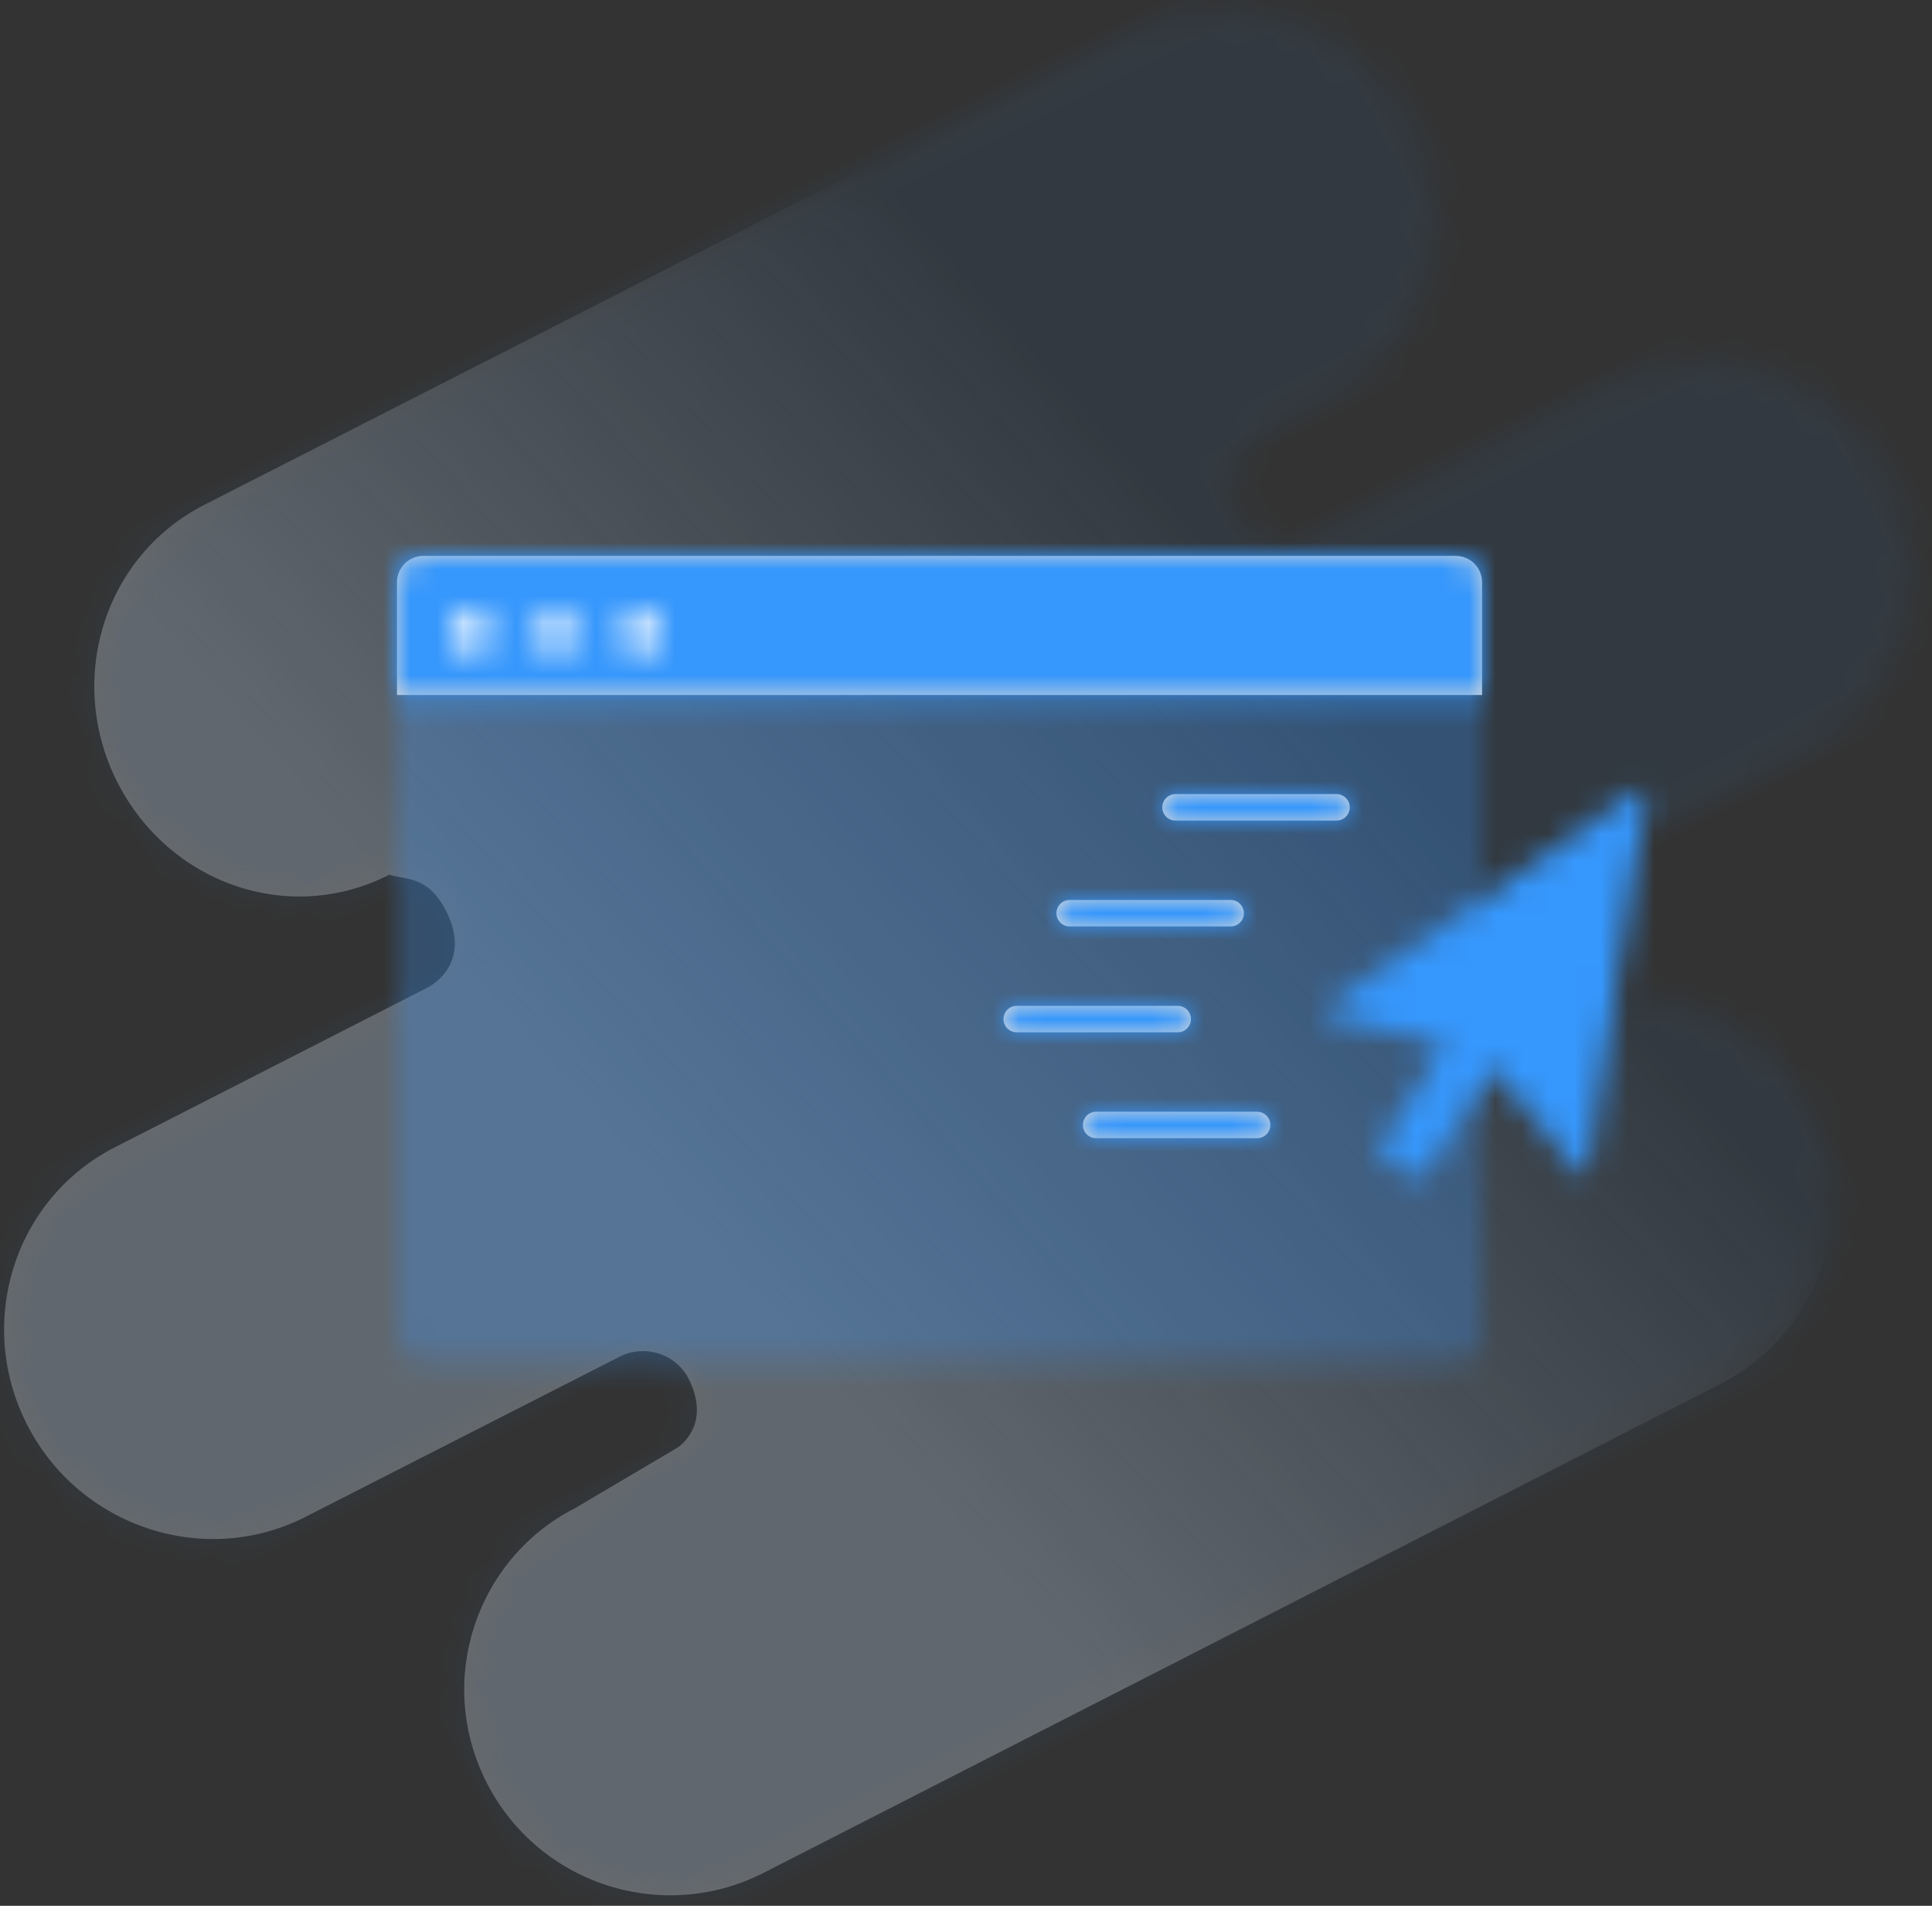
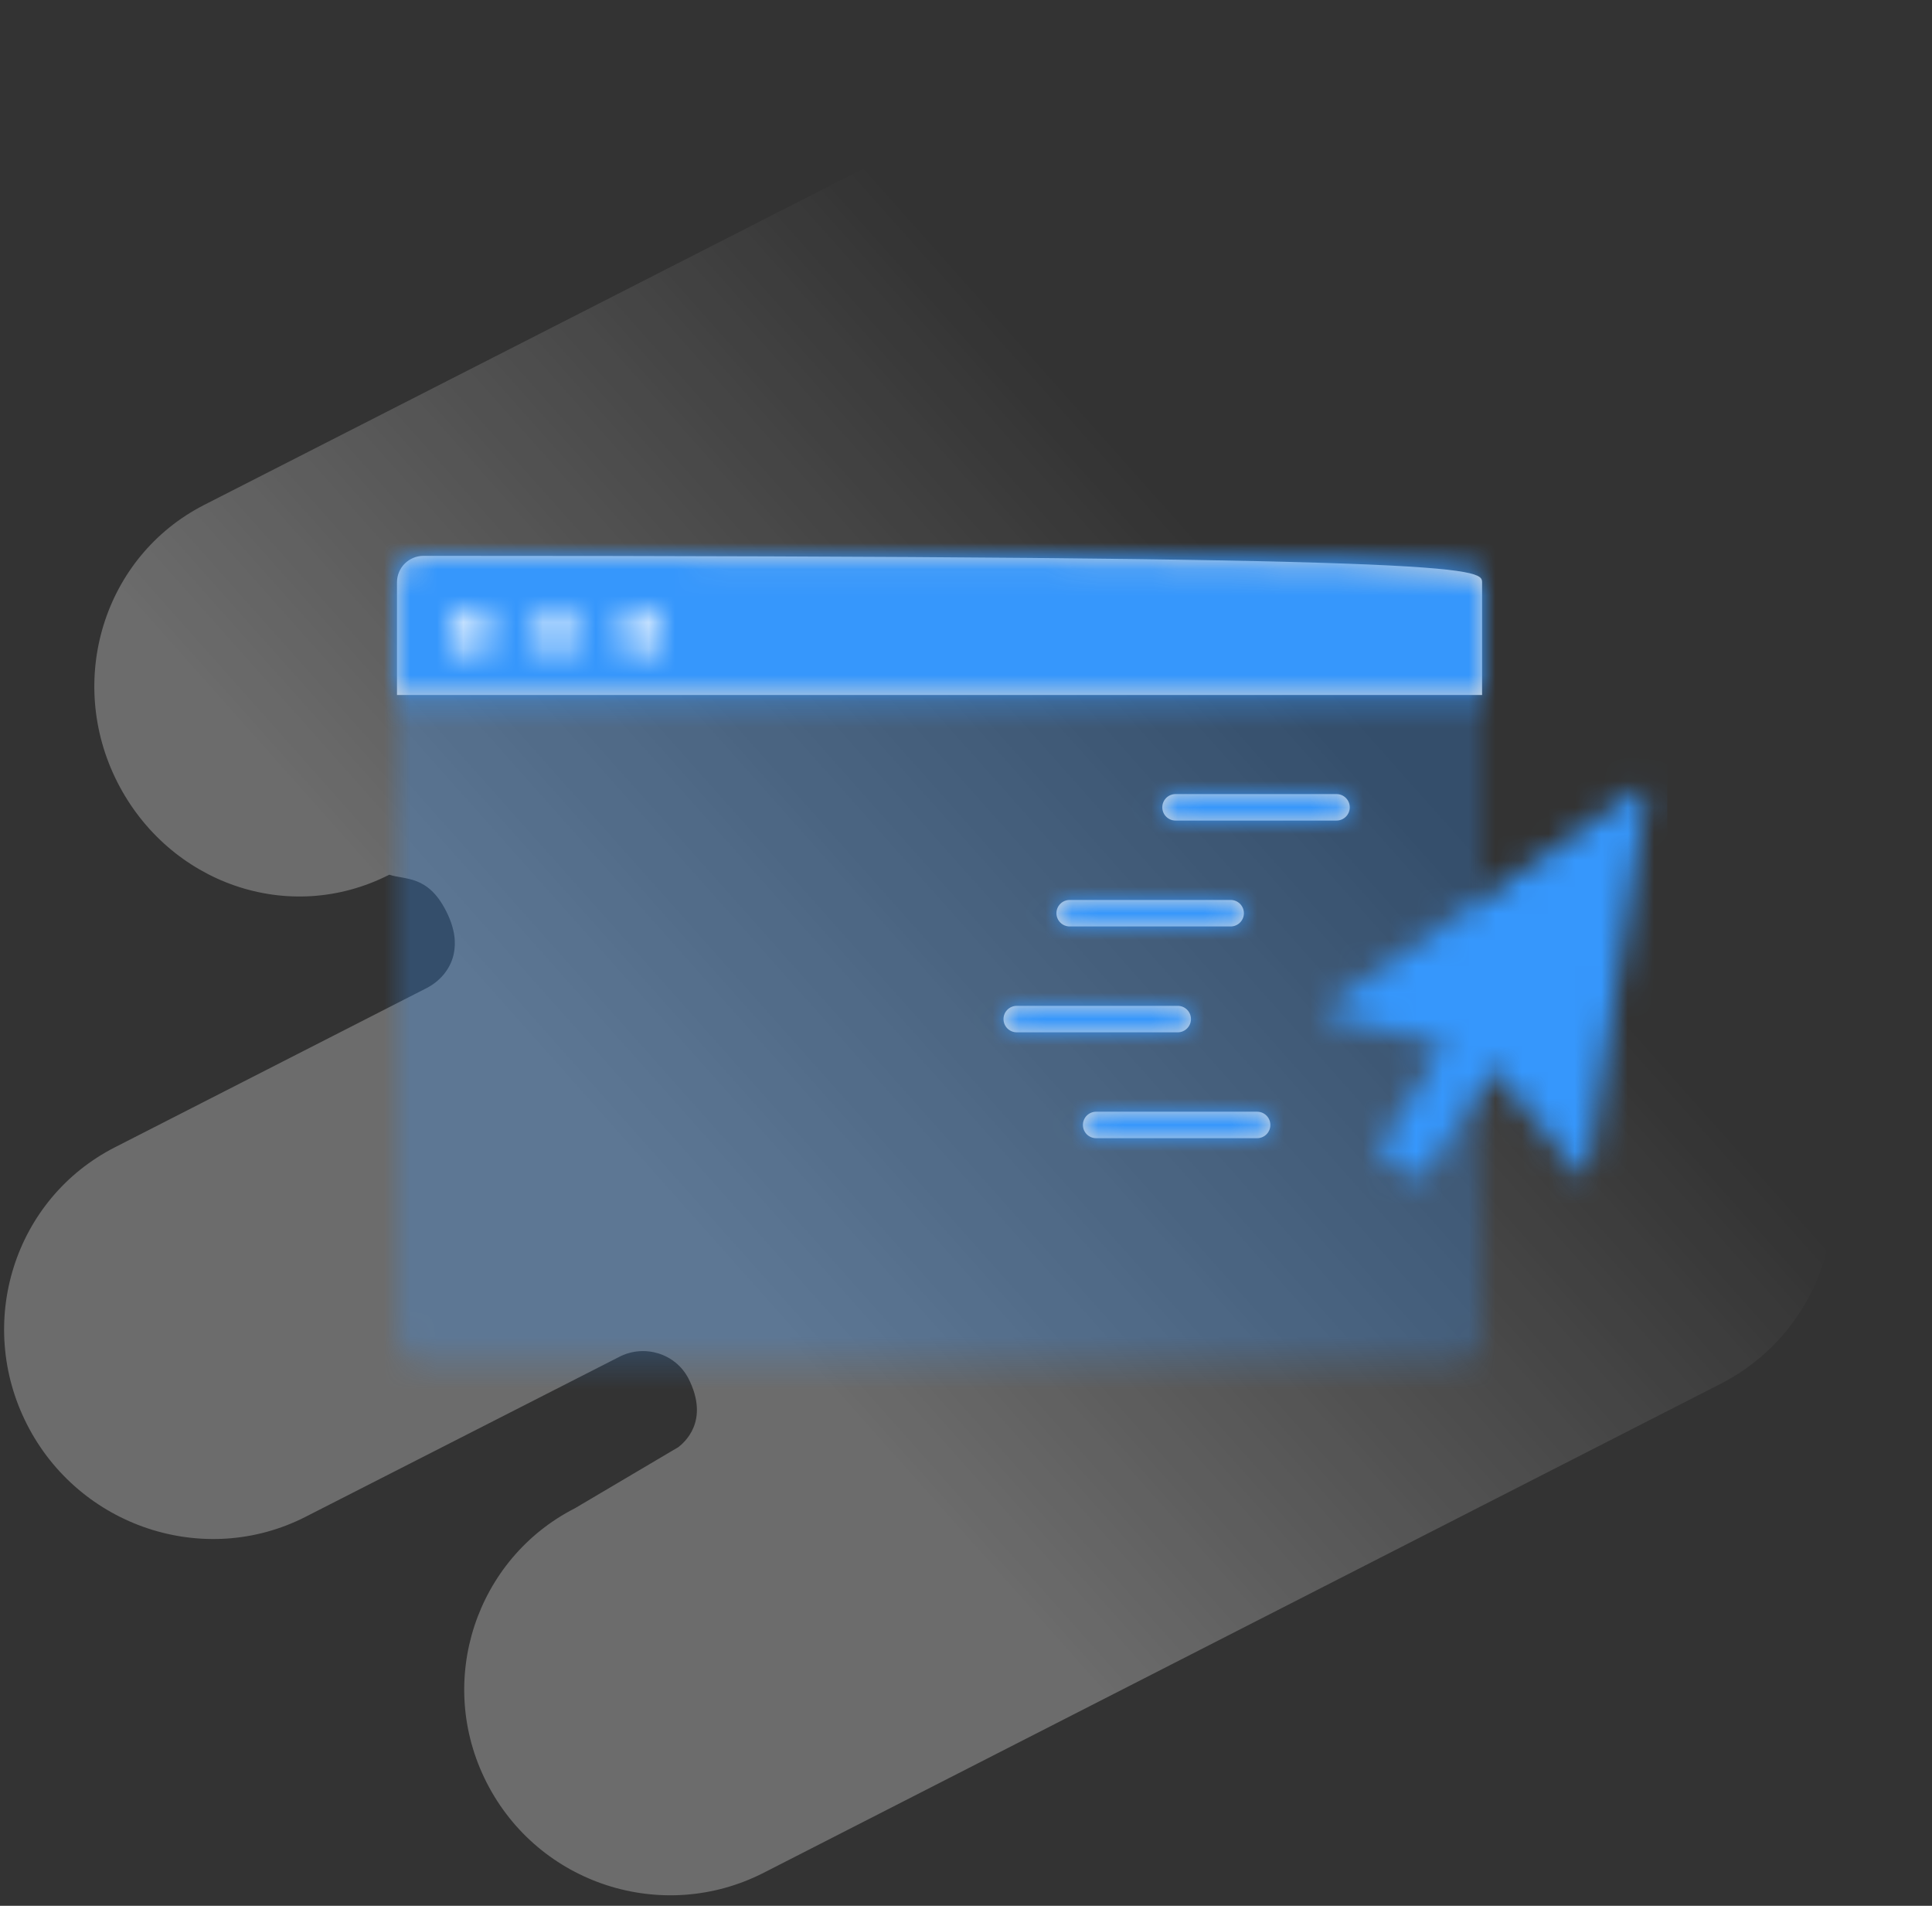
<svg xmlns="http://www.w3.org/2000/svg" xmlns:xlink="http://www.w3.org/1999/xlink" width="73px" height="72px" viewBox="0 0 73 72" version="1.1">
  <rect x="0" y="0" width="73" height="72" fill="#333333" stroke="none" />
  <title>Exit-Intent</title>
  <desc>Created with Sketch.</desc>
  <defs>
    <rect id="path-1" x="0" y="0" width="96" height="86" />
    <linearGradient x1="12.269%" y1="54.442%" x2="94.581%" y2="46.669%" id="linearGradient-3">
      <stop stop-color="#FFFFFF" stop-opacity="0.798" offset="0%" />
      <stop stop-color="#FFFFFF" stop-opacity="0" offset="100%" />
    </linearGradient>
    <linearGradient x1="31.227%" y1="54.442%" x2="72.181%" y2="46.669%" id="linearGradient-4">
      <stop stop-color="#FFFFFF" stop-opacity="0.798" offset="0%" />
      <stop stop-color="#FFFFFF" stop-opacity="0" offset="100%" />
    </linearGradient>
-     <path d="M59.286,20.166 C58.109,20.166 57.106,19.219 57.118,18.031 C57.148,15.198 61.967,15.847 62.193,15.799 C66.557,15.702 69.676,12.196 69.676,7.879 C69.676,3.582 66.138,0.061 61.865,0.062 L22.488,0.079 C18.215,0.08 14.803,3.616 14.803,7.933 C14.803,12.206 18.098,15.702 22.371,15.702 C22.826,16.16 23.661,16.375 23.661,17.894 C23.661,18.66 23.449,19.148 23.175,19.483 C22.812,19.927 22.251,20.158 21.68,20.159 L8.462,20.171 C4.188,20.173 0.745,23.677 0.745,27.994 C0.745,32.341 4.25,35.881 8.534,35.88 L21.854,35.877 C22.907,35.876 23.791,36.72 23.802,37.784 C23.803,39.628 22.513,39.882 22.286,39.929 L17.751,40.213 C13.571,40.213 10.076,43.62 10.077,47.937 C10.078,52.255 13.576,55.722 17.849,55.721 L58.442,55.677 C62.715,55.676 66.211,52.259 66.209,47.942 C66.208,43.625 62.711,40.213 58.437,40.213 C57.983,39.984 57.148,39.526 57.148,38.007 C57.157,36.835 58.097,35.932 59.22,35.928 L72.028,35.895 C76.301,35.893 79.653,32.288 79.653,27.97 C79.653,23.673 76.296,20.161 72.023,20.163 L59.286,20.166 Z" id="path-5" />
    <rect id="path-7" x="0" y="0" width="41" height="30.487" rx="1" />
-     <path d="M41,5.256 L7.10542736e-14,5.256 L8.17124146e-14,1 C8.16447792e-14,0.448 0.448,1.01453063e-16 1,0 L40,0 C40.552,-1.01453063e-16 41,0.448 41,1 L41,5.256 Z M35.5,9 C35.776,9 36,9.224 36,9.5 C36,9.776 35.776,10 35.5,10 L29.417,10 C29.141,10 28.917,9.776 28.917,9.5 C28.917,9.224 29.141,9 29.417,9 L35.5,9 Z M31.5,13 C31.776,13 32,13.224 32,13.5 C32,13.776 31.776,14 31.5,14 L25.417,14 C25.141,14 24.917,13.776 24.917,13.5 C24.917,13.224 25.141,13 25.417,13 L31.5,13 Z M29.5,17 C29.776,17 30,17.224 30,17.5 C30,17.776 29.776,18 29.5,18 L23.417,18 C23.141,18 22.917,17.776 22.917,17.5 C22.917,17.224 23.141,17 23.417,17 L29.5,17 Z M32.5,21 C32.776,21 33,21.224 33,21.5 C33,21.776 32.776,22 32.5,22 L26.417,22 C26.141,22 25.917,21.776 25.917,21.5 C25.917,21.224 26.141,21 26.417,21 L32.5,21 Z" id="path-9" />
+     <path d="M41,5.256 L7.10542736e-14,5.256 L8.17124146e-14,1 C8.16447792e-14,0.448 0.448,1.01453063e-16 1,0 C40.552,-1.01453063e-16 41,0.448 41,1 L41,5.256 Z M35.5,9 C35.776,9 36,9.224 36,9.5 C36,9.776 35.776,10 35.5,10 L29.417,10 C29.141,10 28.917,9.776 28.917,9.5 C28.917,9.224 29.141,9 29.417,9 L35.5,9 Z M31.5,13 C31.776,13 32,13.224 32,13.5 C32,13.776 31.776,14 31.5,14 L25.417,14 C25.141,14 24.917,13.776 24.917,13.5 C24.917,13.224 25.141,13 25.417,13 L31.5,13 Z M29.5,17 C29.776,17 30,17.224 30,17.5 C30,17.776 29.776,18 29.5,18 L23.417,18 C23.141,18 22.917,17.776 22.917,17.5 C22.917,17.224 23.141,17 23.417,17 L29.5,17 Z M32.5,21 C32.776,21 33,21.224 33,21.5 C33,21.776 32.776,22 32.5,22 L26.417,22 C26.141,22 25.917,21.776 25.917,21.5 C25.917,21.224 26.141,21 26.417,21 L32.5,21 Z" id="path-9" />
    <path d="M0.8,1.7 C0.358,1.7 0,1.342 0,0.9 C0,0.458 0.358,0.1 0.8,0.1 C1.242,0.1 1.6,0.458 1.6,0.9 C1.6,1.342 1.242,1.7 0.8,1.7 Z M4,1.7 C3.558,1.7 3.2,1.342 3.2,0.9 C3.2,0.458 3.558,0.1 4,0.1 C4.442,0.1 4.8,0.458 4.8,0.9 C4.8,1.342 4.442,1.7 4,1.7 Z M7.2,1.7 C6.758,1.7 6.4,1.342 6.4,0.9 C6.4,0.458 6.758,0.1 7.2,0.1 C7.642,0.1 8,0.458 8,0.9 C8,1.342 7.642,1.7 7.2,1.7 Z" id="path-11" />
    <path d="M6.343,11.29 C6.338,11.369 6.313,11.449 6.268,11.521 L3.951,15.229 C3.805,15.463 3.496,15.534 3.262,15.388 L2.414,14.858 C2.18,14.712 2.109,14.403 2.255,14.169 L4.572,10.461 C4.575,10.456 4.579,10.45 4.582,10.445 L0.195,9.386 C0.087,9.36 0.021,9.252 0.047,9.145 C0.059,9.097 0.087,9.056 0.127,9.028 L11.886,0.855 C11.976,0.792 12.101,0.814 12.164,0.905 C12.193,0.947 12.205,0.999 12.197,1.05 L10.006,15.201 C9.99,15.31 9.887,15.385 9.778,15.368 C9.73,15.36 9.686,15.335 9.655,15.298 L6.343,11.29 Z" id="path-13" />
  </defs>
  <g id="Page-1" stroke="none" stroke-width="1" fill="none" fill-rule="evenodd">
    <g id="Artboard-Copy-4" transform="translate(-251, -1023)">
      <g id="Exit-Intent" transform="translate(239, 1016)">
        <g id="Assets-/-Background">
          <g id="Group">
            <g id="background-Clipped">
              <mask id="mask-2" fill="white">
                <use xlink:href="#path-1" />
              </mask>
              <g id="-exit-intent-a" />
              <g id="background" opacity="0.35" mask="url(#mask-2)">
                <g transform="translate(-1, -1)" id="Group">
                  <g transform="translate(49, 44) rotate(-27) translate(-49, -44) translate(9, 16)">
                    <g id="Fill-1" fill="url(#linearGradient-4)" fill-rule="nonzero">
                      <path d="M59.286,20.166 C58.109,20.166 57.106,19.219 57.118,18.031 C57.148,15.198 61.967,15.847 62.193,15.799 C66.557,15.702 69.676,12.196 69.676,7.879 C69.676,3.582 66.138,0.061 61.865,0.062 L22.488,0.079 C18.215,0.08 14.803,3.616 14.803,7.933 C14.803,12.206 18.098,15.702 22.371,15.702 C22.826,16.16 23.661,16.375 23.661,17.894 C23.661,18.66 23.449,19.148 23.175,19.483 C22.812,19.927 22.251,20.158 21.68,20.159 L8.462,20.171 C4.188,20.173 0.745,23.677 0.745,27.994 C0.745,32.341 4.25,35.881 8.534,35.88 L21.854,35.877 C22.907,35.876 23.791,36.72 23.802,37.784 C23.803,39.628 22.513,39.882 22.286,39.929 L17.751,40.213 C13.571,40.213 10.076,43.62 10.077,47.937 C10.078,52.255 13.576,55.722 17.849,55.721 L58.442,55.677 C62.715,55.676 66.211,52.259 66.209,47.942 C66.208,43.625 62.711,40.213 58.437,40.213 C57.983,39.984 57.148,39.526 57.148,38.007 C57.157,36.835 58.097,35.932 59.22,35.928 L72.028,35.895 C76.301,35.893 79.653,32.288 79.653,27.97 C79.653,23.673 76.296,20.161 72.023,20.163 L59.286,20.166 Z" id="-exit-intent-c" />
                    </g>
                    <g id="Colors-/-Theme-/-Green-/-1.6-Green-Clipped">
                      <mask id="mask-6" fill="white">
                        <use xlink:href="#path-5" />
                      </mask>
                      <g id="-exit-intent-c" />
                      <g id="Colors-/-Theme-/-Green-/-1.6-Green" style="mix-blend-mode: screen;" mask="url(#mask-6)" fill="#3697FC" fill-opacity="0.2" fill-rule="nonzero">
                        <g transform="translate(-8, -15)" id="Colors-/-1.6-Green">
                          <rect x="0" y="0" width="96" height="86" />
                        </g>
                      </g>
                    </g>
                  </g>
                </g>
              </g>
            </g>
          </g>
        </g>
        <g id="Group" transform="translate(27, 28)">
          <g id="Clipped">
            <mask id="mask-8" fill="white">
              <use xlink:href="#path-7" />
            </mask>
            <g id="-exit-intent-f" />
            <g id="Group" mask="url(#mask-8)" fill="#3697FC" fill-opacity="0.277" fill-rule="nonzero">
              <g transform="translate(-4, -10)" id="Rectangle-path">
                <rect x="0" y="0" width="50" height="50" />
              </g>
            </g>
          </g>
          <g id="Group-2">
            <g id="Colors-/-Theme-/-Green-/-1.5-Green-Clipped">
              <mask id="mask-10" fill="white">
                <use xlink:href="#path-9" />
              </mask>
              <use id="-exit-intent-h" fill="#D8D8D8" xlink:href="#path-9" />
              <g id="Colors-/-Theme-/-Green-/-1.5-Green" mask="url(#mask-10)" fill="#3697FC" fill-rule="nonzero">
                <g transform="translate(-4, -10)" id="Colors-/-1.5-Green">
                  <rect x="0" y="0" width="50" height="50" />
                </g>
              </g>
            </g>
          </g>
          <g id="Group-3" transform="translate(2, 2)">
            <g id="Colors-/-Theme-/-Green-/-1.1-Green-Clipped">
              <mask id="mask-12" fill="white">
                <use xlink:href="#path-11" />
              </mask>
              <g id="-exit-intent-j" />
              <g id="Colors-/-Theme-/-Green-/-1.1-Green" mask="url(#mask-12)" fill="#FFFFFF" fill-rule="nonzero">
                <g transform="translate(-6, -12)" id="Colors-/-1.1-Green">
                  <rect x="0" y="0" width="50" height="50" />
                </g>
              </g>
            </g>
          </g>
          <g id="Group-4" transform="translate(35, 8)">
            <g id="Colors-/-Theme-/-Green-/-1.2-Green-Clipped">
              <mask id="mask-14" fill="white">
                <use xlink:href="#path-13" />
              </mask>
              <g id="-exit-intent-l" />
              <g id="Colors-/-Theme-/-Green-/-1.2-Green" mask="url(#mask-14)" fill="#3697FC" fill-rule="nonzero">
                <g transform="translate(-41, -18)" id="Colors-/-1.2-Green">
                  <rect x="0" y="0" width="54" height="50" />
                </g>
              </g>
            </g>
          </g>
        </g>
      </g>
    </g>
  </g>
</svg>